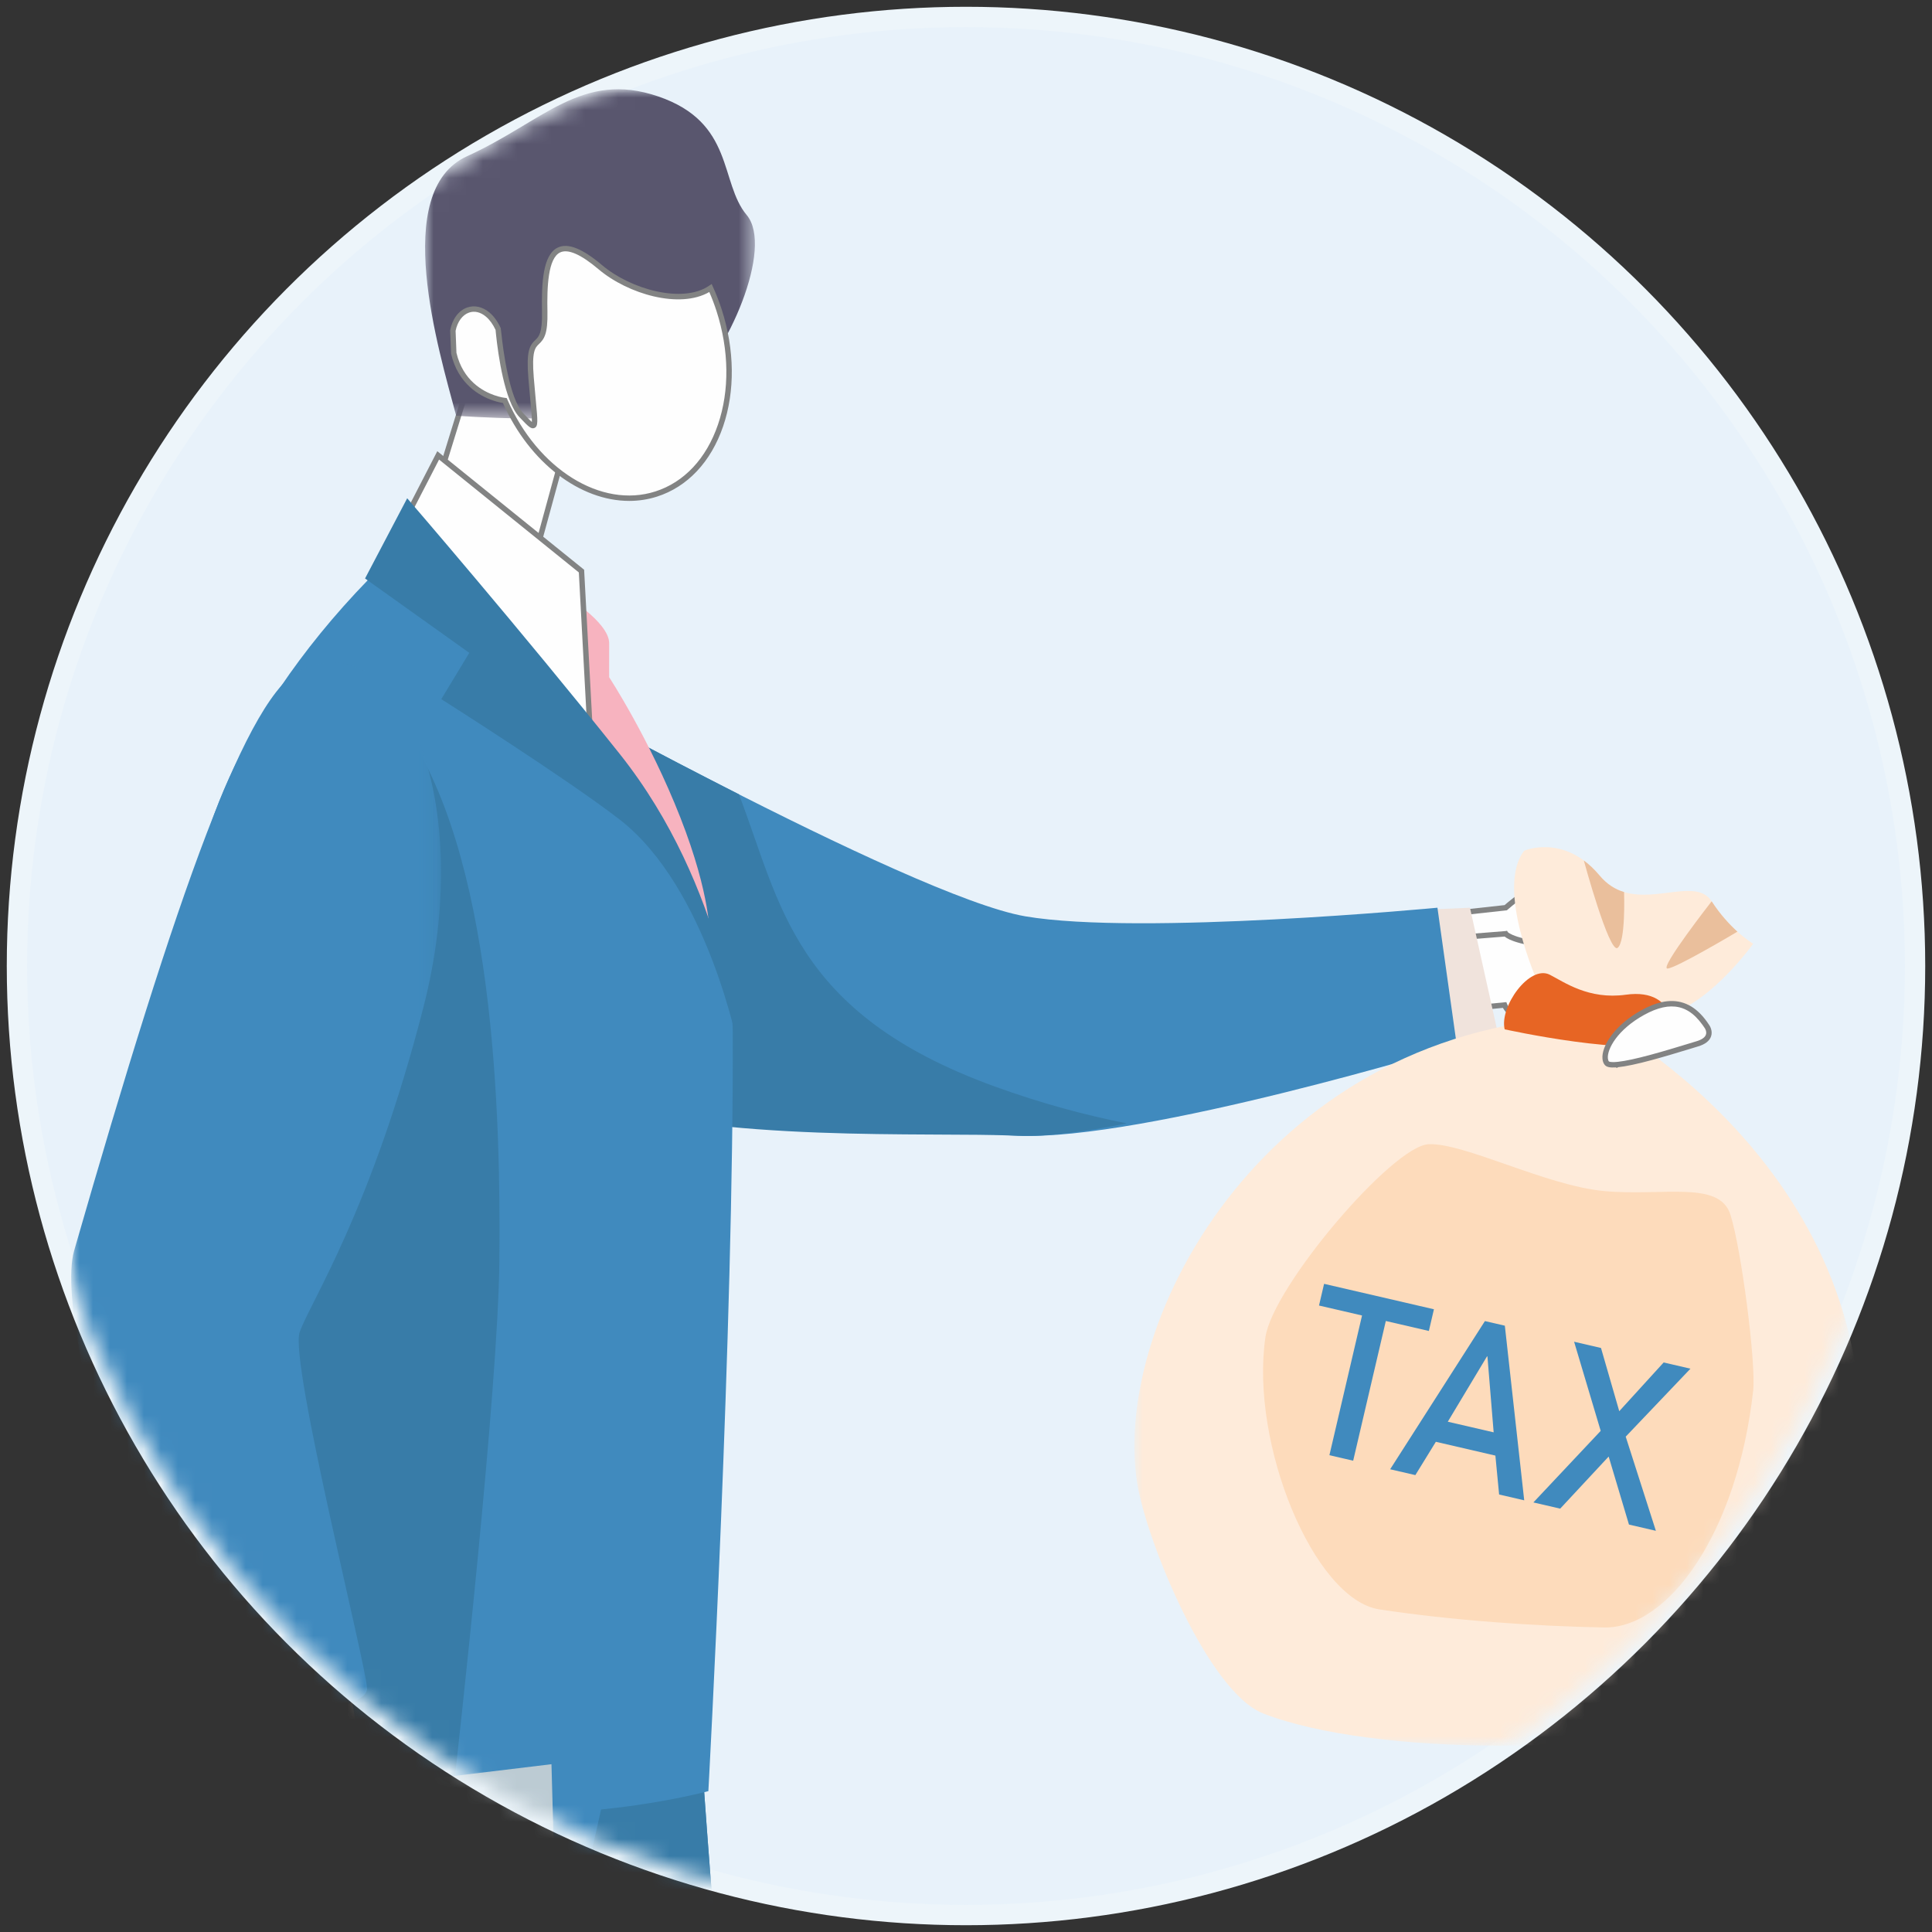
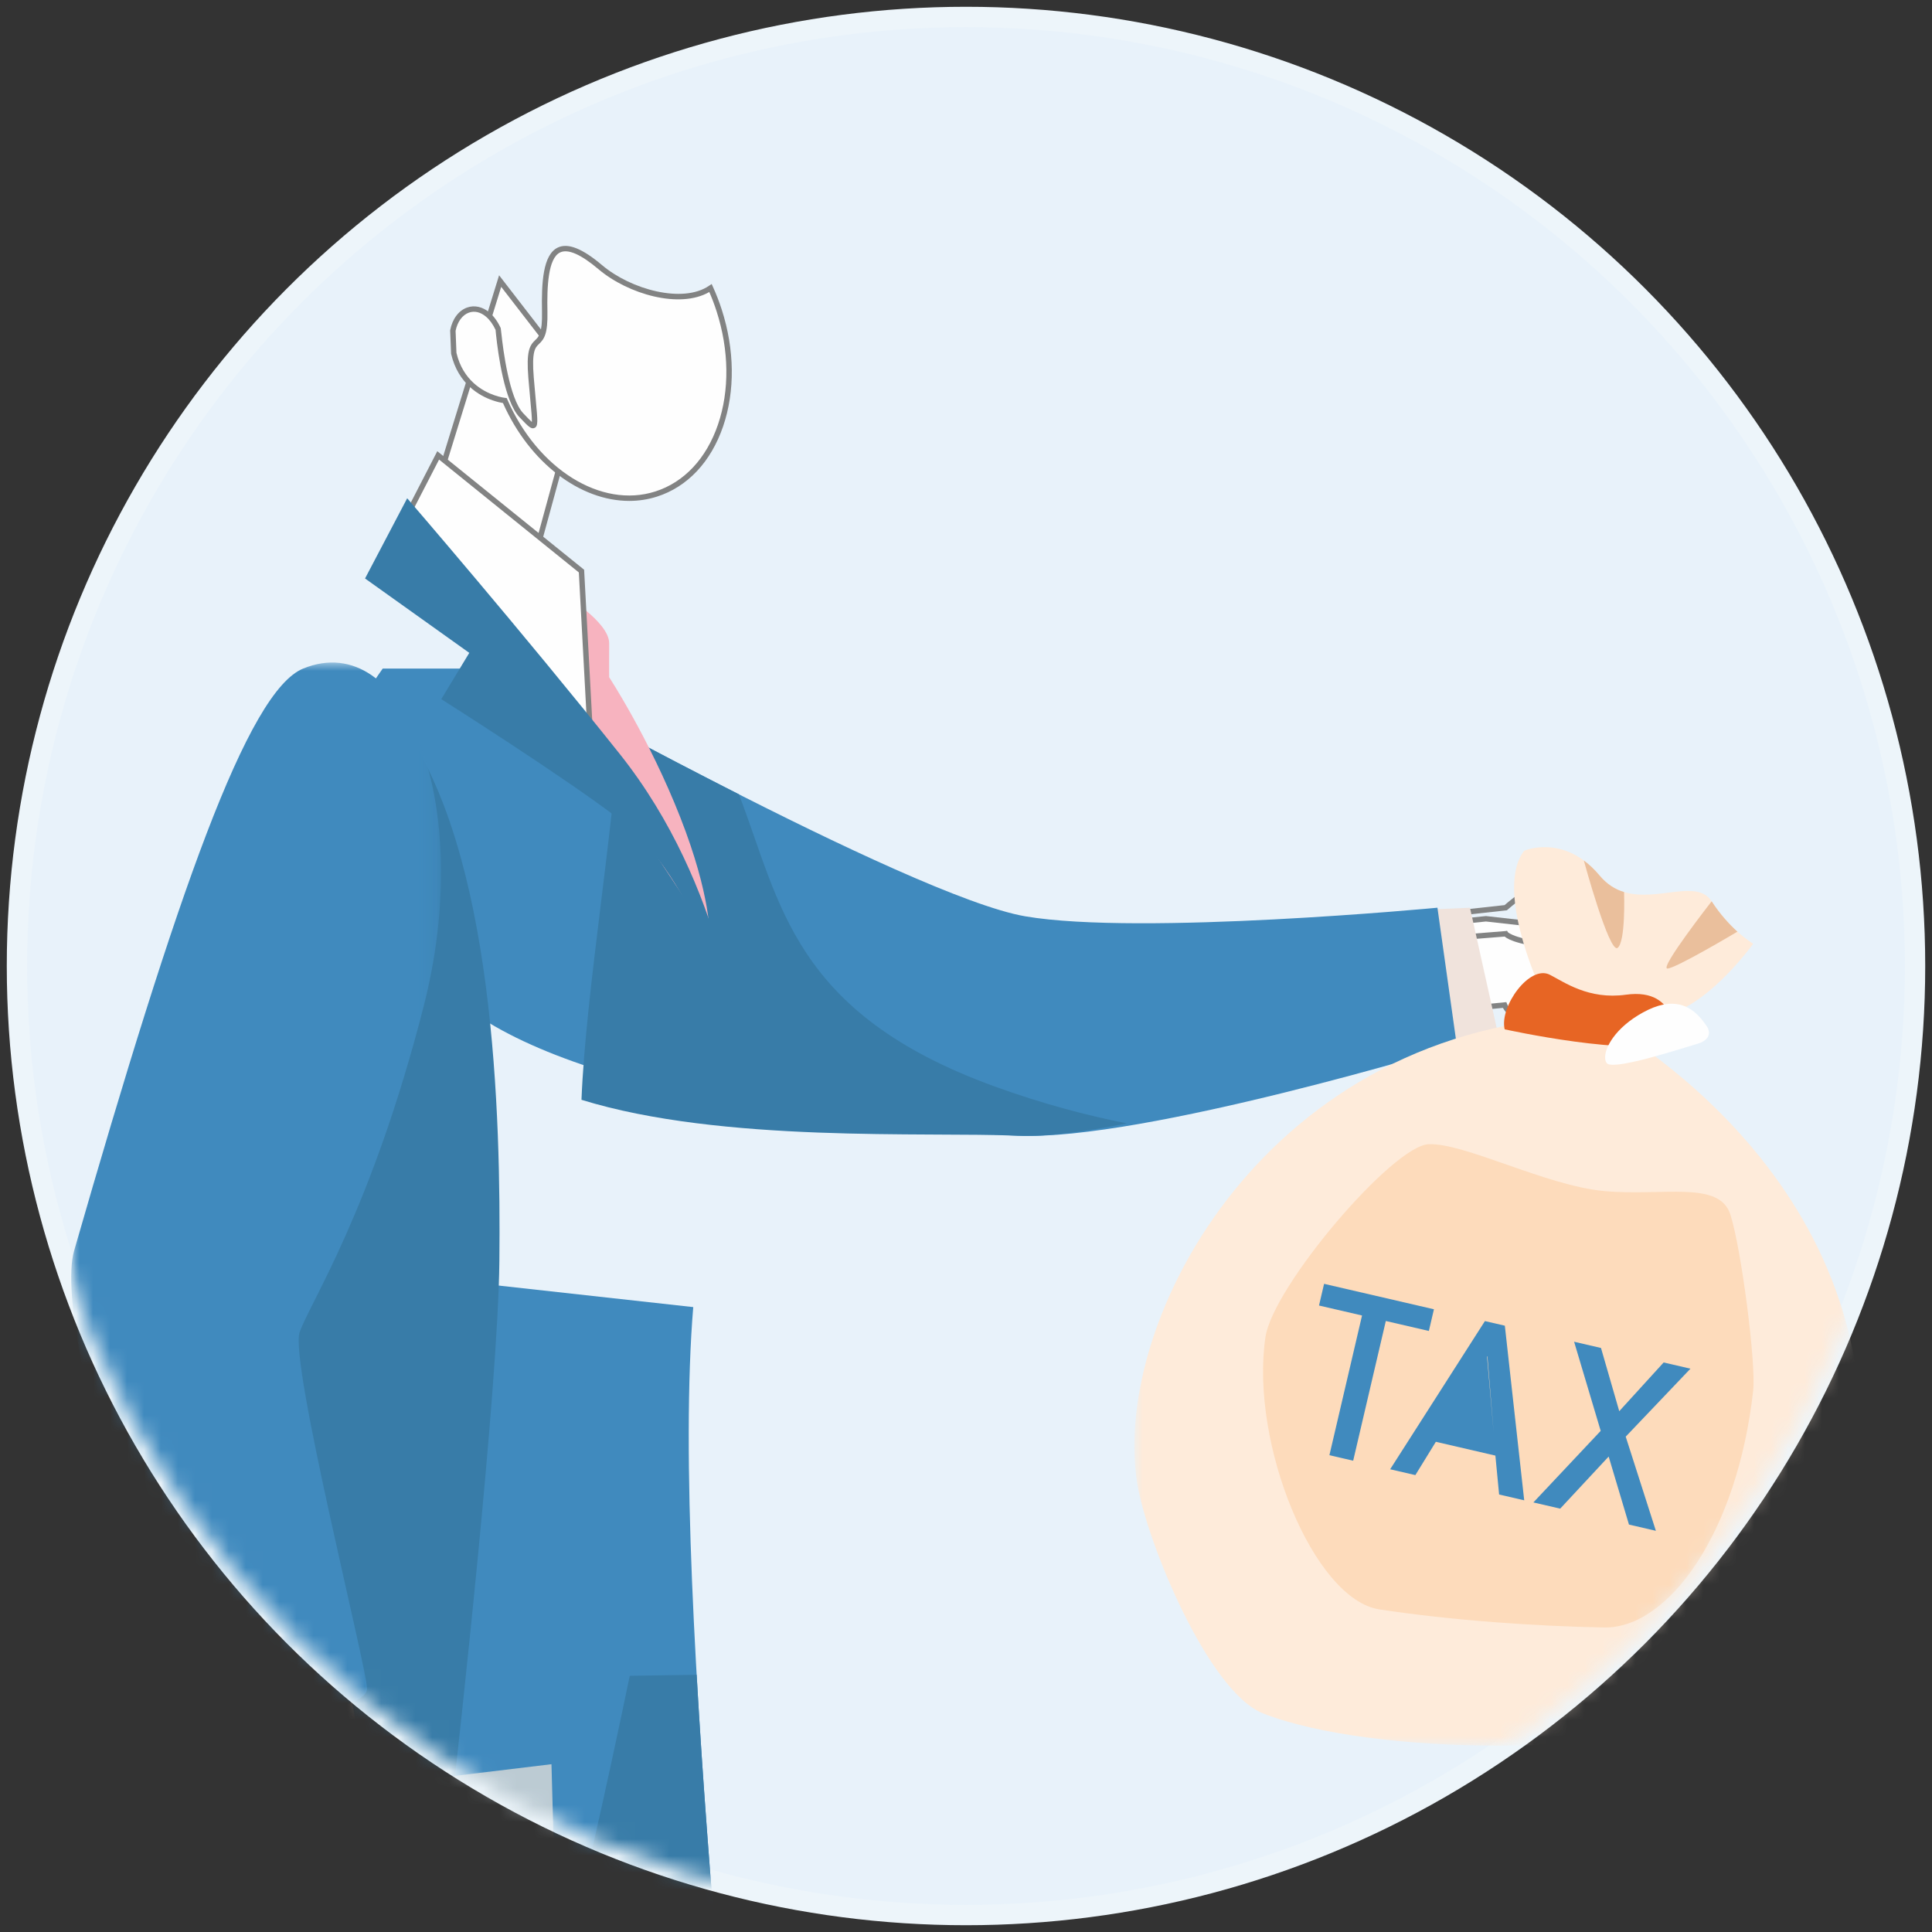
<svg xmlns="http://www.w3.org/2000/svg" xmlns:xlink="http://www.w3.org/1999/xlink" width="114px" height="114px" viewBox="0 0 114 114" version="1.1">
  <rect x="0" y="0" width="114" height="114" fill="#333333" stroke="none" />
  <title>tax payers icon</title>
  <defs>
    <circle id="path-1" cx="56" cy="56" r="56" />
    <polygon id="path-3" points="0 0 19.462 0 19.462 19.425 0 19.425" />
    <polygon id="path-5" points="0 0 21.824 0 21.824 62.915 0 62.915" />
    <polygon id="path-7" points="0 0 42.864 0 42.864 43.05 0 43.05" />
  </defs>
  <g id="desktop" stroke="none" stroke-width="1" fill="none" fill-rule="evenodd">
    <g id="category-page-mob" transform="translate(-123, -9456)">
      <g id="tax-payers-icon" transform="translate(124, 9457)">
        <mask id="mask-2" fill="white">
          <use xlink:href="#path-1" />
        </mask>
        <use id="Oval-Copy" stroke="#EDF5FA" stroke-width="1.2" fill="#E8F2FA" xlink:href="#path-1" />
        <g id="Group-82" mask="url(#mask-2)">
          <g transform="translate(3.2, 4.267)">
            <path d="M77.515,49.554 L78.683,54.606 L84.578,54.034 C84.578,54.034 84.794,54.608 85.484,54.766 C87.662,55.263 90.643,58.182 91.764,57.089 C92.136,56.728 95.845,56.188 95.916,55.761 C96.729,55.627 91.059,50.395 91.3,50.837 C91.518,51.233 91.856,51.447 92.926,51.663 L91.355,49.831 L89.865,49.663 L83.481,48.946 L78.683,49.435 L77.515,49.554 Z" id="Fill-1" fill="#FEFEFE" />
            <path d="M95.761,55.719 C95.611,55.895 94.413,56.178 93.618,56.365 C92.523,56.623 91.842,56.791 91.652,56.975 C91.068,57.545 89.771,56.783 88.397,55.977 C87.423,55.406 86.416,54.815 85.519,54.61 C84.927,54.475 84.736,53.998 84.728,53.978 L84.684,53.864 L84.563,53.876 L78.808,54.434 L77.712,49.695 L83.48,49.107 L91.274,49.982 L92.49,51.4 C92.366,51.368 92.258,51.335 92.163,51.302 C91.777,50.96 91.487,50.721 91.39,50.674 C91.274,50.617 91.199,50.682 91.179,50.702 C91.159,50.723 91.098,50.8 91.16,50.914 C91.328,51.219 91.564,51.42 91.994,51.58 C92.45,51.987 93.06,52.557 93.687,53.175 C95.226,54.691 95.74,55.394 95.823,55.616 L95.778,55.624 L95.761,55.719 Z M91.121,57.491 C91.413,57.491 91.669,57.405 91.876,57.203 C92.011,57.072 92.943,56.852 93.691,56.676 C95.156,56.33 95.855,56.142 96.031,55.888 C96.097,55.852 96.141,55.79 96.153,55.711 C96.172,55.58 96.223,55.231 93.947,52.982 C93.527,52.566 93.083,52.143 92.684,51.775 C92.751,51.79 92.821,51.805 92.894,51.82 L93.35,51.912 L91.436,49.68 L83.482,48.786 L77.318,49.414 L78.559,54.779 L84.482,54.204 C84.59,54.399 84.871,54.789 85.448,54.921 C86.296,55.114 87.281,55.693 88.235,56.253 C89.312,56.885 90.346,57.491 91.121,57.491 L91.121,57.491 Z" id="Fill-3" fill="#828383" />
-             <path d="M78.683,48.946 L78.683,50.305 L84.647,49.831 C84.647,49.831 84.99,50.373 88.076,50.59 C88.989,50.654 89.542,50.626 89.858,50.571 C90.672,50.437 90.232,50.147 90.473,50.59 C90.691,50.985 91.857,51.447 92.926,51.663 C93.556,51.795 94.152,51.84 94.502,51.738 C94.517,51.734 94.53,51.73 94.542,51.725 C94.562,51.716 94.579,51.708 94.594,51.7 C94.782,51.578 94.707,51.295 94.502,50.955 C94.007,50.124 92.74,48.946 92.74,48.946 C92.74,48.946 92.564,48.808 92.28,48.598 C91.742,48.196 90.813,47.528 89.946,47.016 C89.329,46.648 88.742,46.361 88.348,46.303 C87.115,46.125 84.647,48.293 84.647,48.293 L78.683,48.946 Z" id="Fill-5" fill="#FEFEFE" />
            <path d="M88.196,46.453 C88.241,46.453 88.284,46.455 88.326,46.462 C88.653,46.509 89.185,46.749 89.863,47.153 C90.757,47.682 91.701,48.364 92.183,48.726 C92.465,48.934 92.641,49.071 92.642,49.072 C92.644,49.075 93.886,50.235 94.365,51.037 C94.528,51.308 94.583,51.516 94.506,51.566 C94.503,51.568 94.491,51.573 94.477,51.579 L94.458,51.584 C94.158,51.672 93.612,51.644 92.959,51.507 C91.862,51.285 90.788,50.829 90.614,50.513 C90.56,50.416 90.548,50.363 90.547,50.351 L90.543,50.23 L90.304,50.17 L90.245,50.28 C90.243,50.28 90.17,50.358 89.832,50.413 C89.572,50.459 89.058,50.498 88.086,50.431 C85.221,50.23 84.779,49.742 84.775,49.737 L84.724,49.655 L84.634,49.672 L78.843,50.133 L78.843,49.089 L84.714,48.447 L84.753,48.413 C85.394,47.849 87.206,46.453 88.196,46.453 M94.014,51.954 C94.207,51.954 94.392,51.936 94.547,51.891 C94.564,51.886 94.578,51.881 94.593,51.876 C94.632,51.86 94.655,51.849 94.674,51.838 C94.937,51.668 94.923,51.345 94.639,50.873 C94.138,50.033 92.903,48.878 92.85,48.83 C92.839,48.821 92.661,48.682 92.375,48.47 C91.888,48.106 90.934,47.415 90.027,46.879 C89.304,46.447 88.746,46.201 88.372,46.146 C87.146,45.97 84.912,47.853 84.579,48.14 L78.523,48.804 L78.523,50.478 L84.584,49.996 C84.798,50.179 85.541,50.572 88.064,50.749 C88.858,50.804 89.489,50.797 89.886,50.727 C90.058,50.7 90.198,50.66 90.304,50.612 C90.313,50.63 90.323,50.647 90.332,50.666 C90.621,51.19 92.022,51.643 92.894,51.82 C93.172,51.878 93.611,51.954 94.014,51.954" id="Fill-7" fill="#828383" />
            <polygon id="Fill-9" fill="#F0E3DC" points="78.739 48.459 82.537 48.295 84.168 55.63 77.784 56.828" />
            <path d="M18.383,34.183 C12.419,42.529 16.052,48.909 23.491,54.321 C30.929,59.733 48.44,61.421 55.845,61.747 C63.248,62.074 81.76,56.415 81.76,56.415 L80.618,48.294 C80.618,48.294 63.088,49.961 56.301,48.802 C49.514,47.643 25.449,34.183 25.449,34.183 L18.383,34.183 Z" id="Fill-11" fill="#408ABE" />
            <path d="M32.291,37.903 C34.416,39.035 36.87,40.32 39.4,41.602 C41.858,47.971 42.548,54.502 54.473,58.835 C57.241,59.84 59.867,60.541 62.291,61.019 C59.799,61.523 57.532,61.822 55.844,61.748 C50.477,61.511 38.414,62.195 30.111,59.628 C30.361,53.273 32.08,43.223 32.291,37.903" id="Fill-13" fill="#387CA8" />
            <path d="M28.995,29.779 C28.995,29.779 31.752,31.417 31.744,32.692 C31.737,33.966 31.744,34.694 31.744,34.694 C31.744,34.694 34.114,38.307 35.942,42.964 C37.771,47.621 37.675,49.987 37.675,49.987 L26.084,32.422 L28.995,29.779 Z" id="Fill-15" fill="#F7B3BF" />
            <polygon id="Fill-17" fill="#FEFEFE" points="25.312 11.317 20.787 25.953 30.111 37.378 27.369 27.566 30.111 17.53" />
            <path d="M29.936,17.564 L27.202,27.566 L27.214,27.609 L29.751,36.683 L20.965,25.919 L25.374,11.659 L29.936,17.564 Z M30.472,38.072 L27.535,27.566 L30.287,17.495 L30.238,17.432 L25.25,10.976 L20.609,25.988 L30.472,38.072 Z" id="Fill-19" fill="#828383" />
            <g id="Group-23" stroke-width="1" fill="none" transform="translate(20.883, 0)">
              <mask id="mask-4" fill="white">
                <use xlink:href="#path-3" />
              </mask>
              <g id="Clip-22" />
-               <path d="M1.834,19.262 C1.834,19.262 3.591,19.402 5.861,19.423 C6.055,19.425 6.256,19.425 6.459,19.425 C9.755,19.425 13.848,19.147 15.302,17.882 C17.881,15.635 20.589,9.343 18.976,7.42 C17.364,5.493 18.268,1.962 13.756,0.423 C9.243,-1.119 6.988,1.898 2.474,3.952 C-2.037,6.006 0.798,15.377 1.834,19.262" id="Fill-21" fill="#59566E" mask="url(#mask-4)" />
            </g>
            <path d="M36.706,71.86 C35.266,89.103 40.135,128.016 40.169,136.823 C40.202,145.63 45.2,171.243 45.2,171.243 C45.2,171.243 35.552,175.142 33.29,175.333 C31.027,175.525 26.234,152.992 25.267,141.319 C24.299,129.645 18.868,105.66 18.868,105.66 L20.962,70.118 L36.706,71.86 Z" id="Fill-28" fill="#408ABE" />
            <path d="M26.563,151.3 C25.965,147.652 25.502,144.163 25.266,141.318 C24.299,129.645 18.868,105.66 18.868,105.66 L19.566,93.803 L36.907,93.557 C37.268,99.902 37.792,106.548 38.316,112.727 C31.655,127.187 28.179,142.423 26.563,151.3" id="Fill-30" fill="#387CA8" />
            <path d="M36.089,77.634 C29.382,113.821 24.443,128.211 19.918,143.776 C15.394,159.342 16.425,175.333 16.425,175.333 L3.879,176.928 C3.879,176.928 -1.026,148.601 3.799,134.365 C6.758,125.633 4.8,113.801 5.894,100.827 C7.128,86.191 8.198,71.228 8.198,71.228 L36.089,77.634 Z" id="Fill-32" fill="#408ABE" />
-             <path d="M19.206,27.287 C10.157,35.812 6.865,44.823 7.169,49.774 C7.787,59.798 5.871,98.343 5.871,98.343 C5.871,98.343 11.188,99.548 20.096,101.17 C29.004,102.79 37.598,100.42 37.598,100.42 C37.598,100.42 39.106,72.882 39.036,55.589 C38.993,45.046 19.206,27.287 19.206,27.287" id="Fill-34" fill="#408ABE" />
            <path d="M10.345,99.288 C10.111,94.73 8.473,62.646 8.728,62.139 C9.002,61.593 19.423,37.377 19.423,37.377 C24.999,44.934 25.351,60.682 25.266,69.148 C25.19,76.775 22.883,97.482 22.428,101.507 C21.656,101.423 20.877,101.312 20.096,101.169 C16.17,100.455 12.841,99.799 10.345,99.288" id="Fill-36" fill="#387CA8" />
            <polygon id="Fill-38" fill="#FEFEFE" points="19.919 24.972 21.656 21.604 30.111 28.431 30.614 37.783" />
            <path d="M29.955,28.51 L30.428,37.311 L20.109,24.951 L21.708,21.851 L29.955,28.51 Z M30.8,38.255 L30.267,28.351 L21.603,21.356 L19.728,24.993 L19.796,25.074 L30.8,38.255 Z" id="Fill-40" fill="#828383" />
            <path d="M19.827,24.133 L17.34,28.867 L23.491,33.256 L21.838,35.987 C21.838,35.987 29.253,40.682 32.358,43.087 C37.561,47.115 39.39,56.65 39.39,56.65 C39.39,56.65 38.659,47.115 32.358,39.208 C26.597,31.978 19.827,24.133 19.827,24.133" id="Fill-42" fill="#387CA8" />
            <polygon id="Fill-44" fill="#BCCBD3" points="28.34 98.832 1.962 102.017 3.75 119.405 28.836 116.844" />
            <path d="M13.244,87.583 L15.896,97.265 L19.918,99.968 L16.661,100.492 C16.661,100.492 17.25,106.248 18.356,108.864 C19.461,111.481 18.272,112.353 13.793,109.301 C9.314,106.248 8.071,104.765 8.373,101.19 C8.674,97.614 9.496,97.179 9.039,94.212 C8.582,91.247 13.335,86.973 13.335,86.973 L13.244,87.583 Z" id="Fill-46" fill="#FEFEFE" />
            <path d="M19.493,99.875 L16.486,100.358 L16.501,100.508 C16.525,100.744 17.106,106.318 18.208,108.926 C18.644,109.959 18.702,110.675 18.372,110.942 C18.113,111.153 17.158,111.4 13.884,109.169 C9.471,106.162 8.233,104.751 8.532,101.203 C8.651,99.793 8.848,98.89 9.022,98.093 C9.286,96.881 9.478,96.005 9.197,94.188 C8.828,91.795 12.045,88.442 13.109,87.407 L13.081,87.593 L13.09,87.625 L15.757,97.364 L19.493,99.875 Z M17.897,111.396 C18.179,111.396 18.405,111.328 18.575,111.19 C19.031,110.819 19.006,109.994 18.503,108.803 C17.519,106.472 16.938,101.546 16.836,100.625 L20.343,100.062 L16.034,97.166 L13.407,87.574 L13.56,86.557 L13.229,86.854 C13.032,87.032 8.416,91.221 8.881,94.237 C9.152,95.996 8.966,96.847 8.708,98.025 C8.533,98.832 8.333,99.745 8.213,101.176 C7.903,104.857 9.242,106.392 13.703,109.432 C15.621,110.739 17.025,111.396 17.897,111.396 L17.897,111.396 Z" id="Fill-48" fill="#828383" />
            <polygon id="Fill-50" fill="#F0E3DC" points="16.074 92.465 16.989 97.436 8.319 98.832 6.882 92.465" />
            <g id="Group-54" stroke-width="1" fill="none" transform="translate(0, 33.826)">
              <mask id="mask-6" fill="white">
                <use xlink:href="#path-5" />
              </mask>
              <g id="Clip-53" />
              <path d="M13.687,0.357 C10.418,1.695 6.259,13.559 0.177,34.695 C-1.293,39.803 6.882,62.915 6.882,62.915 C6.882,62.915 17.327,62.251 17.457,60.583 C17.532,59.627 12.864,41.283 13.481,39.517 C14.098,37.751 17.7,32.363 20.787,20.335 C23.875,8.307 19.641,-2.079 13.687,0.357" id="Fill-52" fill="#408ABE" mask="url(#mask-6)" />
            </g>
            <path d="M22.523,14.242 L22.574,15.571 L22.574,15.573 C22.965,17.261 24.15,17.94 24.912,18.203 C25.307,18.341 25.589,18.369 25.589,18.369 C27.395,22.517 31.202,24.947 34.517,23.884 C38.13,22.73 39.793,17.875 38.233,13.043 C38.085,12.588 37.916,12.15 37.724,11.729 C36.076,12.858 32.952,11.963 31.223,10.5 C28.264,7.996 27.882,10.16 27.942,13.131 C27.997,15.92 26.878,13.881 27.137,17.028 C27.393,20.172 27.598,20.321 26.561,19.23 C25.702,18.324 25.333,15.441 25.23,14.476 L25.226,14.425 L25.217,14.35 L25.202,14.191 L25.2,14.159 C25.023,13.774 24.807,13.487 24.577,13.294 C23.761,12.605 22.749,13.056 22.523,14.242" id="Fill-55" fill="#FEFEFE" />
            <path d="M37.653,11.963 C37.81,12.322 37.954,12.701 38.08,13.092 C38.824,15.397 38.854,17.776 38.163,19.791 C37.479,21.79 36.166,23.19 34.468,23.732 C31.282,24.754 27.528,22.421 25.736,18.305 L25.698,18.22 L25.605,18.21 C25.602,18.21 25.334,18.182 24.965,18.052 C24.296,17.821 23.118,17.189 22.733,15.551 L22.683,14.254 C22.791,13.717 23.085,13.315 23.472,13.179 C23.799,13.063 24.156,13.148 24.473,13.416 C24.693,13.6 24.884,13.863 25.042,14.199 L25.07,14.489 C25.193,15.643 25.572,18.419 26.443,19.339 L26.513,19.412 C26.969,19.893 27.141,20.073 27.339,19.984 C27.559,19.885 27.532,19.593 27.416,18.362 C27.382,17.994 27.34,17.547 27.296,17.015 C27.167,15.447 27.38,15.245 27.605,15.03 C27.913,14.737 28.128,14.43 28.102,13.127 C28.072,11.676 28.131,9.968 28.854,9.627 C29.318,9.408 30.08,9.742 31.119,10.622 C32.864,12.097 35.916,12.972 37.653,11.963 M32.928,24.29 C33.482,24.29 34.032,24.207 34.567,24.036 C36.363,23.462 37.748,21.991 38.467,19.895 C39.179,17.814 39.151,15.364 38.385,12.994 C38.235,12.53 38.061,12.083 37.87,11.663 L37.792,11.49 L37.634,11.597 C36.095,12.651 33.035,11.824 31.327,10.379 C30.167,9.397 29.314,9.056 28.716,9.339 C27.836,9.755 27.746,11.408 27.781,13.134 C27.807,14.396 27.592,14.602 27.385,14.799 C27.053,15.115 26.846,15.442 26.977,17.041 C27.021,17.574 27.063,18.022 27.097,18.393 C27.15,18.958 27.194,19.426 27.183,19.632 C27.079,19.544 26.91,19.366 26.746,19.193 L26.676,19.12 C25.849,18.247 25.482,15.332 25.39,14.459 L25.346,14.093 C25.165,13.701 24.941,13.391 24.68,13.172 C24.278,12.833 23.799,12.725 23.364,12.879 C22.865,13.055 22.491,13.553 22.365,14.213 L22.362,14.23 L22.418,15.609 C22.834,17.407 24.126,18.1 24.859,18.353 C25.135,18.45 25.358,18.495 25.478,18.515 C27.049,22.052 30.043,24.29 32.928,24.29" id="Fill-57" fill="#828383" />
            <path d="M99.248,50.419 C99.248,50.419 96.245,54.629 93.492,54.687 C90.739,54.745 86.551,52.736 86.551,52.736 C86.551,52.736 84.023,47.126 85.738,44.931 C85.738,44.931 87.457,44.18 89.255,45.507 C89.563,45.736 89.877,46.024 90.186,46.395 C90.621,46.916 91.111,47.214 91.63,47.37 C93.595,47.965 95.927,46.565 96.798,47.916 C97.308,48.702 97.862,49.292 98.317,49.707 C98.856,50.185 99.248,50.419 99.248,50.419" id="Fill-59" fill="#FEEBDA" />
            <g id="Group-63" stroke-width="1" fill="none" transform="translate(62.736, 54.687)">
              <mask id="mask-8" fill="white">
                <use xlink:href="#path-7" />
              </mask>
              <g id="Clip-62" />
              <path d="M0.165,27.554 C-1.383,17.812 7.978,0.488 27.082,0 C27.082,0 44.144,8.768 42.788,26.668 C42.525,30.133 38.705,39.884 35.456,41.152 C28.974,43.683 14.088,43.683 7.605,41.152 C4.356,39.884 0.711,30.986 0.165,27.554" id="Fill-61" fill="#FEEBDA" mask="url(#mask-8)" />
            </g>
            <path d="M84.585,55.469 C84.585,55.469 92.242,57.165 94.605,56.168 C94.605,56.168 94.961,52.98 91.737,53.427 C89.53,53.733 88.092,52.677 87.247,52.248 C86.05,51.641 84.266,54.135 84.585,55.469" id="Fill-64" fill="#E76524" />
            <path d="M91.249,50.663 C90.758,51.029 89.255,45.507 89.255,45.507 C89.564,45.736 89.877,46.024 90.186,46.395 C90.622,46.916 91.111,47.214 91.631,47.37 C91.636,47.531 91.724,50.307 91.249,50.663" id="Fill-66" fill="#EABF9C" />
            <path d="M98.317,49.707 C98.209,49.77 94.668,51.882 94.188,51.882 C93.698,51.882 96.798,47.916 96.798,47.916 C97.308,48.702 97.861,49.292 98.317,49.707" id="Fill-68" fill="#EABF9C" />
            <path d="M70.469,73.63 C70.91,70.638 77.98,62.329 80.103,62.248 C82.225,62.167 86.995,64.687 90.447,65.012 C93.9,65.337 97.248,64.362 97.901,66.394 C98.554,68.427 99.424,75.203 99.248,76.785 C98.317,85.172 94.262,90.833 90.447,90.764 C86.467,90.692 81.458,90.351 77.189,89.696 C73.322,89.104 69.543,79.913 70.469,73.63" id="Fill-70" fill="#FDDBBB" />
            <path d="M90.516,57.204 C90.526,57.312 90.559,57.402 90.612,57.465 C90.687,57.559 90.906,57.58 91.218,57.55 C91.221,57.553 91.221,57.55 91.223,57.55 C91.722,57.506 92.461,57.336 93.225,57.129 C94.254,56.851 95.335,56.511 95.952,56.326 C97.006,56.009 96.532,55.322 96.532,55.322 C96.488,55.252 96.441,55.187 96.394,55.12 C96.144,54.772 95.86,54.477 95.531,54.27 C95.349,54.157 95.155,54.072 94.944,54.019 C94.938,54.019 94.931,54.017 94.927,54.015 C94.342,53.875 93.631,53.987 92.741,54.477 C91.103,55.378 90.452,56.592 90.516,57.204" id="Fill-72" fill="#FEFEFE" />
-             <path d="M91.278,57.385 L91.203,57.392 C90.811,57.429 90.737,57.366 90.736,57.364 C90.704,57.326 90.683,57.265 90.675,57.189 L90.675,57.188 C90.618,56.641 91.245,55.482 92.818,54.616 C93.614,54.179 94.285,54.032 94.872,54.166 L94.915,54.176 C95.102,54.224 95.276,54.3 95.446,54.405 C95.737,54.587 96.004,54.852 96.263,55.213 C96.309,55.277 96.354,55.34 96.397,55.408 C96.401,55.414 96.525,55.603 96.458,55.789 C96.401,55.949 96.21,56.082 95.906,56.173 C95.763,56.216 95.596,56.267 95.409,56.324 C94.803,56.509 93.972,56.763 93.183,56.976 C92.349,57.201 91.709,57.339 91.278,57.385 Z M91.195,57.753 L91.274,57.705 C91.735,57.658 92.401,57.517 93.267,57.283 C94.061,57.068 94.894,56.814 95.503,56.629 C95.689,56.572 95.856,56.522 95.997,56.478 C96.411,56.355 96.668,56.157 96.761,55.893 C96.882,55.552 96.673,55.245 96.664,55.232 C96.622,55.164 96.573,55.096 96.525,55.028 C96.241,54.632 95.943,54.34 95.617,54.135 C95.416,54.011 95.203,53.92 94.983,53.865 L94.963,53.86 C94.291,53.699 93.54,53.855 92.663,54.337 C91.062,55.218 90.28,56.48 90.357,57.22 C90.371,57.362 90.415,57.479 90.489,57.568 C90.59,57.695 90.798,57.742 91.158,57.716 L91.195,57.753 Z" id="Fill-74" fill="#828383" />
            <polygon id="Fill-76" fill="#408ABE" points="76.169 72.355 73.63 71.767 73.929 70.487 80.411 71.988 80.112 73.268 77.572 72.68 75.646 80.924 74.244 80.599" />
-             <path d="M83.935,79.25 L83.568,74.773 L83.543,74.767 L81.229,78.623 L83.935,79.25 Z M84.037,80.622 L80.524,79.808 L79.315,81.773 L77.828,81.429 L83.419,72.685 L84.595,72.957 L85.738,83.261 L84.257,82.918 L84.037,80.622 Z" id="Fill-78" fill="#408ABE" />
+             <path d="M83.935,79.25 L83.568,74.773 L83.543,74.767 L83.935,79.25 Z M84.037,80.622 L80.524,79.808 L79.315,81.773 L77.828,81.429 L83.419,72.685 L84.595,72.957 L85.738,83.261 L84.257,82.918 L84.037,80.622 Z" id="Fill-78" fill="#408ABE" />
            <polygon id="Fill-80" fill="#408ABE" points="90.721 80.678 87.861 83.752 86.279 83.386 90.251 79.163 88.682 73.904 90.269 74.272 91.346 78.002 93.966 75.127 95.547 75.494 91.727 79.504 93.507 85.06 91.919 84.692" />
          </g>
        </g>
      </g>
    </g>
  </g>
</svg>